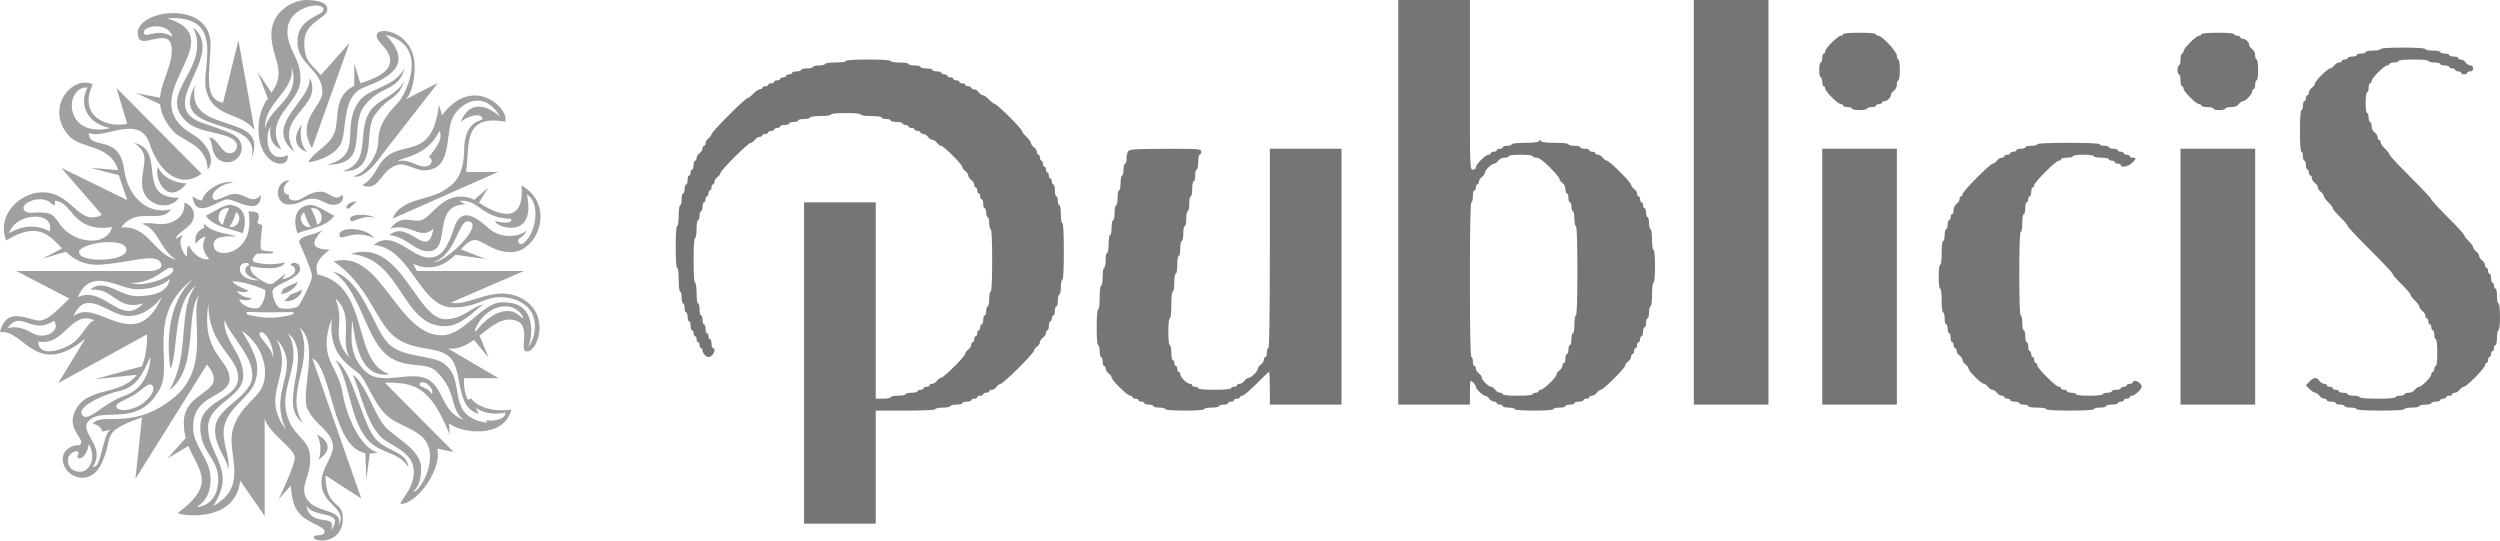
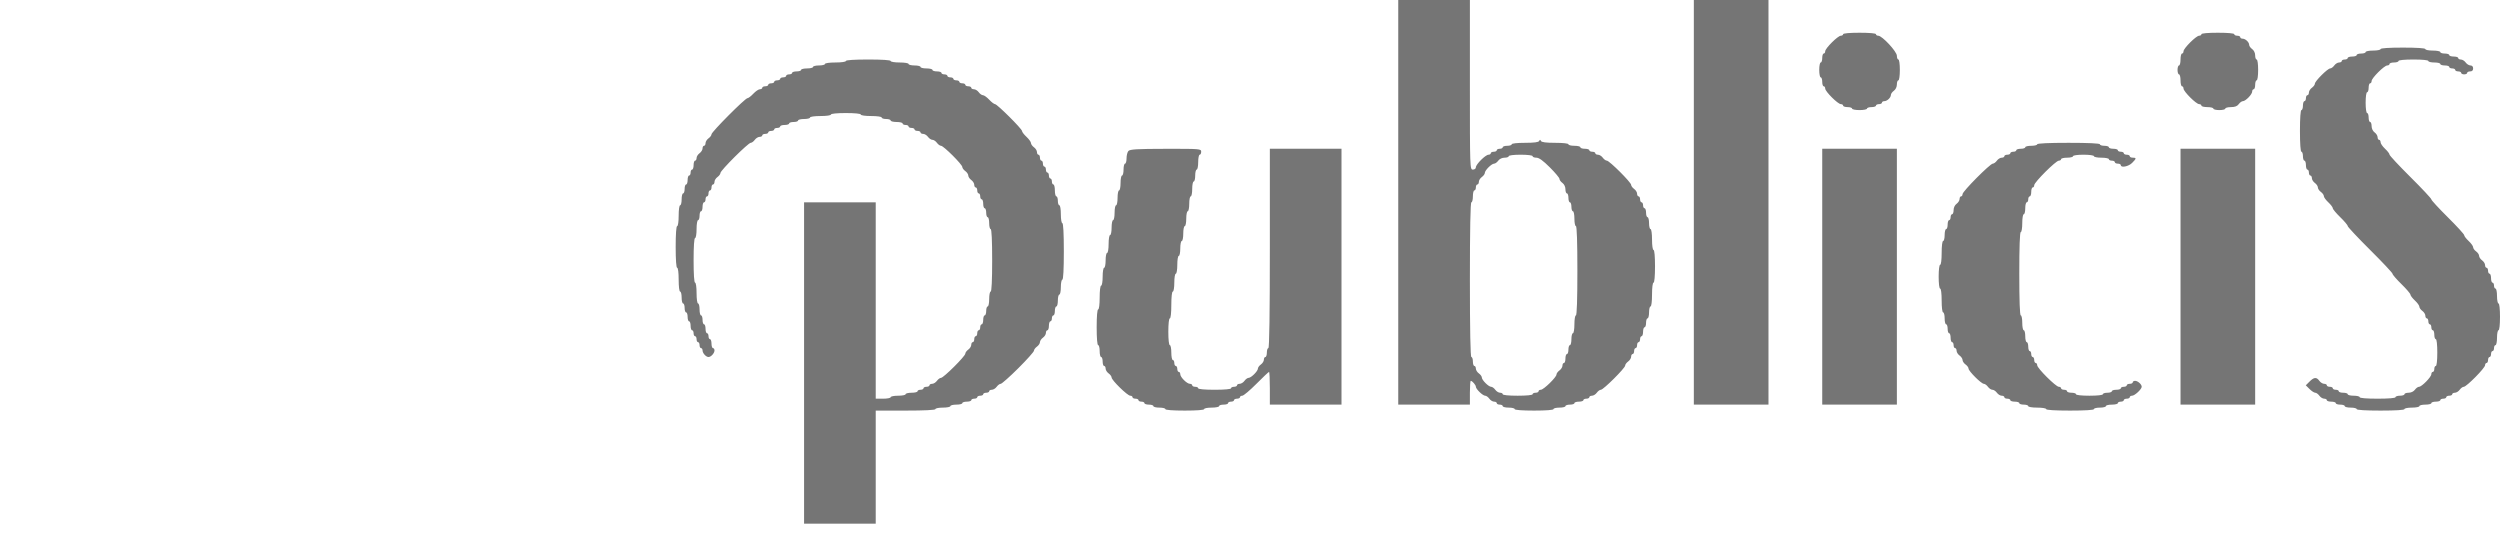
<svg xmlns="http://www.w3.org/2000/svg" width="148" height="32" viewBox="0 0 148 32" fill="none">
  <path fill-rule="evenodd" clip-rule="evenodd" d="M82.776 11.977V23.954H84.897H87.018V23.25C87.018 22.863 87.041 22.546 87.069 22.546C87.157 22.546 87.371 22.793 87.371 22.895C87.371 23.032 87.78 23.426 87.922 23.426C87.987 23.426 88.097 23.505 88.167 23.602C88.237 23.699 88.365 23.778 88.452 23.778C88.538 23.778 88.609 23.818 88.609 23.866C88.609 23.915 88.688 23.954 88.786 23.954C88.883 23.954 88.962 23.994 88.962 24.043C88.962 24.091 89.121 24.131 89.316 24.131C89.51 24.131 89.669 24.17 89.669 24.219C89.669 24.273 90.111 24.307 90.818 24.307C91.525 24.307 91.967 24.273 91.967 24.219C91.967 24.17 92.126 24.131 92.321 24.131C92.515 24.131 92.674 24.091 92.674 24.043C92.674 23.994 92.794 23.954 92.939 23.954C93.085 23.954 93.205 23.915 93.205 23.866C93.205 23.818 93.324 23.778 93.47 23.778C93.615 23.778 93.735 23.739 93.735 23.69C93.735 23.642 93.814 23.602 93.912 23.602C94.009 23.602 94.088 23.563 94.088 23.514C94.088 23.466 94.159 23.426 94.246 23.426C94.332 23.426 94.46 23.347 94.53 23.25C94.6 23.153 94.709 23.074 94.772 23.074C94.921 23.074 96.21 21.79 96.21 21.642C96.21 21.579 96.289 21.47 96.386 21.401C96.484 21.331 96.563 21.203 96.563 21.117C96.563 21.031 96.603 20.96 96.651 20.96C96.7 20.96 96.74 20.881 96.74 20.784C96.74 20.687 96.779 20.608 96.828 20.608C96.877 20.608 96.916 20.529 96.916 20.432C96.916 20.335 96.956 20.256 97.005 20.256C97.053 20.256 97.093 20.176 97.093 20.079C97.093 19.983 97.133 19.903 97.182 19.903C97.23 19.903 97.27 19.785 97.27 19.639C97.27 19.494 97.31 19.375 97.358 19.375C97.407 19.375 97.447 19.256 97.447 19.111C97.447 18.965 97.487 18.847 97.535 18.847C97.584 18.847 97.624 18.688 97.624 18.494C97.624 18.301 97.663 18.142 97.712 18.142C97.763 18.142 97.8 17.849 97.8 17.438C97.8 17.026 97.837 16.733 97.889 16.733C97.942 16.733 97.977 16.351 97.977 15.764C97.977 15.177 97.942 14.796 97.889 14.796C97.838 14.796 97.8 14.531 97.8 14.179C97.8 13.827 97.762 13.562 97.712 13.562C97.663 13.562 97.624 13.404 97.624 13.21C97.624 13.017 97.584 12.858 97.535 12.858C97.487 12.858 97.447 12.739 97.447 12.594C97.447 12.448 97.407 12.329 97.358 12.329C97.31 12.329 97.27 12.25 97.27 12.153C97.27 12.056 97.23 11.977 97.182 11.977C97.133 11.977 97.093 11.898 97.093 11.801C97.093 11.704 97.053 11.625 97.005 11.625C96.956 11.625 96.916 11.555 96.916 11.468C96.916 11.382 96.837 11.255 96.74 11.185C96.643 11.115 96.563 11.006 96.563 10.944C96.563 10.795 95.275 9.511 95.126 9.511C95.063 9.511 94.954 9.432 94.884 9.335C94.814 9.238 94.686 9.159 94.599 9.159C94.513 9.159 94.442 9.119 94.442 9.071C94.442 9.023 94.362 8.983 94.265 8.983C94.168 8.983 94.088 8.943 94.088 8.895C94.088 8.846 93.969 8.807 93.823 8.807C93.677 8.807 93.558 8.767 93.558 8.719C93.558 8.67 93.399 8.631 93.205 8.631C93.01 8.631 92.851 8.591 92.851 8.543C92.851 8.49 92.529 8.455 92.063 8.455C91.519 8.455 91.259 8.42 91.223 8.344C91.182 8.256 91.162 8.256 91.12 8.344C91.085 8.42 90.825 8.455 90.281 8.455C89.814 8.455 89.493 8.49 89.493 8.543C89.493 8.591 89.373 8.631 89.228 8.631C89.082 8.631 88.962 8.67 88.962 8.719C88.962 8.767 88.883 8.807 88.786 8.807C88.688 8.807 88.609 8.846 88.609 8.895C88.609 8.943 88.529 8.983 88.432 8.983C88.335 8.983 88.255 9.023 88.255 9.071C88.255 9.119 88.194 9.159 88.12 9.159C87.944 9.159 87.371 9.729 87.371 9.905C87.371 9.981 87.295 10.04 87.195 10.04C87.02 10.04 87.018 9.981 87.018 5.02V0H84.897H82.776V11.977ZM100.275 11.977V23.954H102.484H104.694V11.977V0H102.484H100.275V11.977ZM109.113 2.026C109.113 2.074 109.052 2.114 108.978 2.114C108.803 2.114 108.052 2.861 108.052 3.036C108.052 3.11 108.013 3.17 107.964 3.17C107.915 3.17 107.876 3.289 107.876 3.435C107.876 3.58 107.836 3.699 107.787 3.699C107.739 3.699 107.699 3.897 107.699 4.139C107.699 4.381 107.739 4.58 107.787 4.58C107.836 4.58 107.876 4.698 107.876 4.844C107.876 4.989 107.915 5.108 107.964 5.108C108.013 5.108 108.052 5.168 108.052 5.242C108.052 5.417 108.803 6.165 108.978 6.165C109.052 6.165 109.113 6.204 109.113 6.253C109.113 6.301 109.232 6.341 109.378 6.341C109.524 6.341 109.643 6.381 109.643 6.429C109.643 6.477 109.842 6.517 110.085 6.517C110.328 6.517 110.527 6.477 110.527 6.429C110.527 6.381 110.646 6.341 110.792 6.341C110.938 6.341 111.057 6.301 111.057 6.253C111.057 6.204 111.137 6.165 111.234 6.165C111.331 6.165 111.411 6.125 111.411 6.077C111.411 6.028 111.473 5.989 111.55 5.989C111.72 5.989 111.941 5.779 111.941 5.618C111.941 5.553 112.021 5.442 112.118 5.372C112.222 5.298 112.295 5.144 112.295 5C112.295 4.866 112.334 4.756 112.383 4.756C112.433 4.756 112.471 4.491 112.471 4.139C112.471 3.787 112.433 3.523 112.383 3.523C112.334 3.523 112.295 3.423 112.295 3.301C112.295 3.052 111.423 2.114 111.192 2.114C111.118 2.114 111.057 2.074 111.057 2.026C111.057 1.972 110.674 1.938 110.085 1.938C109.496 1.938 109.113 1.972 109.113 2.026ZM130.324 2.026C130.324 2.074 130.263 2.114 130.189 2.114C130.014 2.114 129.264 2.861 129.264 3.036C129.264 3.11 129.224 3.17 129.175 3.17C129.127 3.17 129.087 3.329 129.087 3.523C129.087 3.716 129.047 3.875 128.998 3.875C128.95 3.875 128.91 3.994 128.91 4.139C128.91 4.285 128.95 4.403 128.998 4.403C129.047 4.403 129.087 4.562 129.087 4.756C129.087 4.949 129.127 5.108 129.175 5.108C129.224 5.108 129.264 5.168 129.264 5.242C129.264 5.417 130.014 6.165 130.189 6.165C130.263 6.165 130.324 6.204 130.324 6.253C130.324 6.301 130.483 6.341 130.678 6.341C130.872 6.341 131.031 6.381 131.031 6.429C131.031 6.477 131.19 6.517 131.385 6.517C131.579 6.517 131.738 6.477 131.738 6.429C131.738 6.381 131.888 6.341 132.072 6.341C132.305 6.341 132.445 6.287 132.534 6.165C132.604 6.068 132.714 5.989 132.778 5.989C132.939 5.989 133.329 5.587 133.329 5.42C133.329 5.345 133.369 5.284 133.417 5.284C133.466 5.284 133.506 5.165 133.506 5.02C133.506 4.875 133.545 4.756 133.594 4.756C133.645 4.756 133.682 4.491 133.682 4.139C133.682 3.787 133.645 3.523 133.594 3.523C133.545 3.523 133.506 3.413 133.506 3.278C133.506 3.134 133.433 2.981 133.329 2.906C133.232 2.836 133.152 2.726 133.152 2.66C133.152 2.499 132.931 2.29 132.761 2.29C132.684 2.29 132.622 2.25 132.622 2.202C132.622 2.153 132.542 2.114 132.445 2.114C132.348 2.114 132.268 2.074 132.268 2.026C132.268 1.972 131.885 1.938 131.296 1.938C130.707 1.938 130.324 1.972 130.324 2.026ZM140.93 2.906C140.93 2.955 140.731 2.994 140.488 2.994C140.245 2.994 140.046 3.034 140.046 3.082C140.046 3.131 139.927 3.17 139.781 3.17C139.635 3.17 139.516 3.21 139.516 3.259C139.516 3.307 139.396 3.347 139.25 3.347C139.105 3.347 138.985 3.386 138.985 3.435C138.985 3.483 138.906 3.523 138.809 3.523C138.711 3.523 138.632 3.562 138.632 3.611C138.632 3.659 138.561 3.699 138.475 3.699C138.388 3.699 138.26 3.778 138.19 3.875C138.12 3.972 138.011 4.051 137.947 4.051C137.797 4.051 137.041 4.804 137.041 4.954C137.041 5.017 136.961 5.126 136.864 5.196C136.767 5.266 136.687 5.393 136.687 5.48C136.687 5.566 136.648 5.636 136.599 5.636C136.55 5.636 136.511 5.716 136.511 5.812C136.511 5.909 136.471 5.989 136.422 5.989C136.374 5.989 136.334 6.108 136.334 6.253C136.334 6.398 136.294 6.517 136.245 6.517C136.191 6.517 136.157 6.987 136.157 7.75C136.157 8.513 136.191 8.983 136.245 8.983C136.294 8.983 136.334 9.102 136.334 9.247C136.334 9.392 136.374 9.511 136.422 9.511C136.471 9.511 136.511 9.63 136.511 9.776C136.511 9.921 136.55 10.04 136.599 10.04C136.648 10.04 136.687 10.119 136.687 10.216C136.687 10.313 136.727 10.392 136.776 10.392C136.824 10.392 136.864 10.463 136.864 10.549C136.864 10.635 136.944 10.762 137.041 10.832C137.138 10.902 137.218 11.021 137.218 11.097C137.218 11.172 137.297 11.291 137.394 11.361C137.492 11.431 137.571 11.542 137.571 11.609C137.571 11.676 137.691 11.842 137.836 11.977C137.982 12.113 138.101 12.27 138.101 12.327C138.101 12.383 138.3 12.622 138.543 12.858C138.786 13.094 138.985 13.33 138.985 13.383C138.985 13.435 139.582 14.071 140.311 14.796C141.04 15.52 141.637 16.155 141.637 16.207C141.637 16.26 141.875 16.536 142.167 16.821C142.459 17.106 142.697 17.386 142.697 17.441C142.697 17.497 142.817 17.654 142.962 17.79C143.108 17.925 143.227 18.091 143.227 18.158C143.227 18.225 143.307 18.336 143.404 18.406C143.501 18.476 143.581 18.604 143.581 18.69C143.581 18.776 143.621 18.847 143.669 18.847C143.718 18.847 143.758 18.926 143.758 19.023C143.758 19.12 143.798 19.199 143.846 19.199C143.895 19.199 143.935 19.278 143.935 19.375C143.935 19.472 143.974 19.551 144.023 19.551C144.072 19.551 144.111 19.67 144.111 19.815C144.111 19.961 144.151 20.079 144.2 20.079C144.252 20.079 144.288 20.402 144.288 20.872C144.288 21.342 144.252 21.665 144.2 21.665C144.151 21.665 144.111 21.744 144.111 21.841C144.111 21.938 144.072 22.017 144.023 22.017C143.974 22.017 143.935 22.078 143.935 22.152C143.935 22.317 143.367 22.898 143.206 22.898C143.142 22.898 143.032 22.977 142.962 23.074C142.887 23.177 142.734 23.25 142.589 23.25C142.454 23.25 142.344 23.29 142.344 23.338C142.344 23.387 142.224 23.426 142.079 23.426C141.933 23.426 141.813 23.466 141.813 23.514C141.813 23.568 141.401 23.602 140.753 23.602C140.105 23.602 139.692 23.568 139.692 23.514C139.692 23.466 139.533 23.426 139.339 23.426C139.144 23.426 138.985 23.387 138.985 23.338C138.985 23.29 138.866 23.25 138.72 23.25C138.574 23.25 138.455 23.21 138.455 23.162C138.455 23.113 138.375 23.074 138.278 23.074C138.181 23.074 138.101 23.034 138.101 22.986C138.101 22.937 138.022 22.898 137.925 22.898C137.827 22.898 137.748 22.858 137.748 22.81C137.748 22.761 137.677 22.722 137.591 22.722C137.504 22.722 137.376 22.642 137.306 22.546C137.137 22.312 136.991 22.323 136.724 22.59L136.503 22.81L136.724 23.03C136.845 23.151 136.997 23.25 137.062 23.25C137.126 23.25 137.236 23.329 137.306 23.426C137.376 23.523 137.504 23.602 137.591 23.602C137.677 23.602 137.748 23.642 137.748 23.69C137.748 23.739 137.867 23.778 138.013 23.778C138.159 23.778 138.278 23.818 138.278 23.866C138.278 23.915 138.398 23.954 138.543 23.954C138.689 23.954 138.809 23.994 138.809 24.043C138.809 24.091 138.968 24.131 139.162 24.131C139.356 24.131 139.516 24.17 139.516 24.219C139.516 24.274 140.046 24.307 140.93 24.307C141.813 24.307 142.344 24.274 142.344 24.219C142.344 24.17 142.543 24.131 142.786 24.131C143.029 24.131 143.227 24.091 143.227 24.043C143.227 23.994 143.387 23.954 143.581 23.954C143.775 23.954 143.935 23.915 143.935 23.866C143.935 23.818 144.054 23.778 144.2 23.778C144.345 23.778 144.465 23.739 144.465 23.69C144.465 23.642 144.544 23.602 144.642 23.602C144.739 23.602 144.818 23.563 144.818 23.514C144.818 23.466 144.898 23.426 144.995 23.426C145.092 23.426 145.172 23.387 145.172 23.338C145.172 23.29 145.243 23.25 145.329 23.25C145.416 23.25 145.544 23.171 145.614 23.074C145.684 22.977 145.793 22.898 145.856 22.898C146.017 22.898 147.116 21.785 147.116 21.622C147.116 21.549 147.156 21.489 147.205 21.489C147.253 21.489 147.293 21.409 147.293 21.312C147.293 21.216 147.333 21.136 147.381 21.136C147.43 21.136 147.47 21.057 147.47 20.96C147.47 20.863 147.509 20.784 147.558 20.784C147.607 20.784 147.646 20.705 147.646 20.608C147.646 20.511 147.686 20.432 147.735 20.432C147.783 20.432 147.823 20.234 147.823 19.991C147.823 19.749 147.863 19.551 147.912 19.551C147.964 19.551 148 19.228 148 18.759C148 18.289 147.964 17.966 147.912 17.966C147.863 17.966 147.823 17.768 147.823 17.526C147.823 17.283 147.783 17.085 147.735 17.085C147.686 17.085 147.646 17.006 147.646 16.909C147.646 16.812 147.607 16.733 147.558 16.733C147.509 16.733 147.47 16.614 147.47 16.469C147.47 16.323 147.43 16.204 147.381 16.204C147.333 16.204 147.293 16.125 147.293 16.028C147.293 15.931 147.253 15.852 147.205 15.852C147.156 15.852 147.116 15.782 147.116 15.696C147.116 15.609 147.037 15.482 146.939 15.412C146.842 15.342 146.763 15.223 146.763 15.148C146.763 15.072 146.683 14.953 146.586 14.883C146.489 14.814 146.409 14.702 146.409 14.635C146.409 14.569 146.29 14.403 146.144 14.267C145.998 14.131 145.879 13.976 145.879 13.921C145.879 13.866 145.441 13.388 144.907 12.858C144.372 12.328 143.935 11.853 143.935 11.802C143.935 11.751 143.378 11.156 142.697 10.48C142.017 9.804 141.46 9.207 141.46 9.153C141.46 9.098 141.341 8.943 141.195 8.807C141.049 8.671 140.93 8.497 140.93 8.419C140.93 8.342 140.89 8.278 140.841 8.278C140.793 8.278 140.753 8.208 140.753 8.122C140.753 8.036 140.673 7.908 140.576 7.838C140.472 7.763 140.399 7.61 140.399 7.466C140.399 7.332 140.36 7.222 140.311 7.222C140.262 7.222 140.223 7.103 140.223 6.957C140.223 6.812 140.183 6.693 140.134 6.693C140.084 6.693 140.046 6.429 140.046 6.077C140.046 5.724 140.084 5.46 140.134 5.46C140.183 5.46 140.223 5.341 140.223 5.196C140.223 5.051 140.262 4.932 140.311 4.932C140.36 4.932 140.399 4.871 140.399 4.797C140.399 4.623 141.15 3.875 141.325 3.875C141.399 3.875 141.46 3.835 141.46 3.787C141.46 3.738 141.579 3.699 141.725 3.699C141.871 3.699 141.99 3.659 141.99 3.611C141.99 3.558 142.344 3.523 142.874 3.523C143.404 3.523 143.758 3.558 143.758 3.611C143.758 3.659 143.917 3.699 144.111 3.699C144.306 3.699 144.465 3.738 144.465 3.787C144.465 3.835 144.584 3.875 144.73 3.875C144.876 3.875 144.995 3.915 144.995 3.963C144.995 4.012 145.075 4.051 145.172 4.051C145.269 4.051 145.349 4.091 145.349 4.139C145.349 4.188 145.428 4.227 145.525 4.227C145.623 4.227 145.702 4.267 145.702 4.315C145.702 4.364 145.782 4.403 145.879 4.403C145.976 4.403 146.056 4.364 146.056 4.315C146.056 4.267 146.135 4.227 146.232 4.227C146.35 4.227 146.409 4.169 146.409 4.051C146.409 3.941 146.35 3.875 146.252 3.875C146.165 3.875 146.037 3.796 145.967 3.699C145.897 3.602 145.769 3.523 145.683 3.523C145.596 3.523 145.525 3.483 145.525 3.435C145.525 3.386 145.406 3.347 145.26 3.347C145.114 3.347 144.995 3.307 144.995 3.259C144.995 3.21 144.876 3.17 144.73 3.17C144.584 3.17 144.465 3.131 144.465 3.082C144.465 3.034 144.266 2.994 144.023 2.994C143.78 2.994 143.581 2.955 143.581 2.906C143.581 2.851 143.08 2.818 142.255 2.818C141.43 2.818 140.93 2.851 140.93 2.906ZM50.075 3.611C50.075 3.661 49.81 3.699 49.457 3.699C49.103 3.699 48.838 3.737 48.838 3.787C48.838 3.835 48.679 3.875 48.484 3.875C48.29 3.875 48.131 3.915 48.131 3.963C48.131 4.012 47.972 4.051 47.777 4.051C47.583 4.051 47.424 4.091 47.424 4.139C47.424 4.188 47.305 4.227 47.159 4.227C47.013 4.227 46.894 4.267 46.894 4.315C46.894 4.364 46.814 4.403 46.717 4.403C46.62 4.403 46.54 4.443 46.54 4.491C46.54 4.54 46.461 4.58 46.363 4.58C46.266 4.58 46.187 4.619 46.187 4.668C46.187 4.716 46.107 4.756 46.01 4.756C45.913 4.756 45.833 4.795 45.833 4.844C45.833 4.892 45.754 4.932 45.656 4.932C45.559 4.932 45.48 4.971 45.48 5.02C45.48 5.068 45.4 5.108 45.303 5.108C45.206 5.108 45.126 5.148 45.126 5.196C45.126 5.244 45.062 5.284 44.985 5.284C44.907 5.284 44.732 5.403 44.596 5.548C44.46 5.694 44.304 5.812 44.25 5.812C44.112 5.812 42.121 7.811 42.121 7.95C42.121 8.012 42.042 8.12 41.944 8.19C41.847 8.26 41.768 8.388 41.768 8.474C41.768 8.56 41.728 8.631 41.679 8.631C41.631 8.631 41.591 8.701 41.591 8.787C41.591 8.874 41.511 9.001 41.414 9.071C41.317 9.141 41.237 9.268 41.237 9.355C41.237 9.441 41.197 9.511 41.149 9.511C41.1 9.511 41.061 9.63 41.061 9.776C41.061 9.921 41.021 10.04 40.972 10.04C40.924 10.04 40.884 10.119 40.884 10.216C40.884 10.313 40.844 10.392 40.795 10.392C40.747 10.392 40.707 10.511 40.707 10.656C40.707 10.802 40.667 10.921 40.619 10.921C40.57 10.921 40.53 11.039 40.53 11.185C40.53 11.33 40.49 11.449 40.442 11.449C40.393 11.449 40.353 11.607 40.353 11.801C40.353 11.995 40.314 12.153 40.265 12.153C40.215 12.153 40.177 12.418 40.177 12.77C40.177 13.122 40.139 13.386 40.088 13.386C40.034 13.386 40 13.856 40 14.619C40 15.383 40.034 15.852 40.088 15.852C40.14 15.852 40.177 16.146 40.177 16.557C40.177 16.968 40.214 17.261 40.265 17.261C40.314 17.261 40.353 17.42 40.353 17.614C40.353 17.807 40.393 17.966 40.442 17.966C40.49 17.966 40.53 18.085 40.53 18.23C40.53 18.375 40.57 18.494 40.619 18.494C40.667 18.494 40.707 18.613 40.707 18.759C40.707 18.904 40.747 19.023 40.795 19.023C40.844 19.023 40.884 19.142 40.884 19.287C40.884 19.432 40.924 19.551 40.972 19.551C41.021 19.551 41.061 19.63 41.061 19.727C41.061 19.824 41.1 19.903 41.149 19.903C41.197 19.903 41.237 19.983 41.237 20.079C41.237 20.176 41.277 20.256 41.326 20.256C41.374 20.256 41.414 20.335 41.414 20.432C41.414 20.529 41.454 20.608 41.502 20.608C41.551 20.608 41.591 20.67 41.591 20.746C41.591 20.908 41.798 21.136 41.944 21.136C42.09 21.136 42.298 20.908 42.298 20.746C42.298 20.67 42.258 20.608 42.209 20.608C42.161 20.608 42.121 20.489 42.121 20.344C42.121 20.198 42.081 20.079 42.033 20.079C41.984 20.079 41.944 20 41.944 19.903C41.944 19.806 41.905 19.727 41.856 19.727C41.807 19.727 41.768 19.608 41.768 19.463C41.768 19.318 41.728 19.199 41.679 19.199C41.631 19.199 41.591 19.08 41.591 18.935C41.591 18.789 41.551 18.671 41.502 18.671C41.454 18.671 41.414 18.512 41.414 18.318C41.414 18.124 41.374 17.966 41.326 17.966C41.275 17.966 41.237 17.702 41.237 17.349C41.237 16.997 41.199 16.733 41.149 16.733C41.094 16.733 41.061 16.234 41.061 15.412C41.061 14.59 41.094 14.091 41.149 14.091C41.198 14.091 41.237 13.856 41.237 13.562C41.237 13.269 41.277 13.034 41.326 13.034C41.374 13.034 41.414 12.915 41.414 12.77C41.414 12.625 41.454 12.506 41.502 12.506C41.551 12.506 41.591 12.387 41.591 12.242C41.591 12.096 41.631 11.977 41.679 11.977C41.728 11.977 41.768 11.898 41.768 11.801C41.768 11.704 41.807 11.625 41.856 11.625C41.905 11.625 41.944 11.546 41.944 11.449C41.944 11.352 41.984 11.273 42.033 11.273C42.081 11.273 42.121 11.194 42.121 11.097C42.121 11 42.161 10.921 42.209 10.921C42.258 10.921 42.298 10.85 42.298 10.764C42.298 10.678 42.377 10.55 42.475 10.48C42.572 10.41 42.651 10.302 42.651 10.239C42.651 10.091 44.294 8.455 44.443 8.455C44.505 8.455 44.614 8.375 44.684 8.278C44.754 8.182 44.882 8.102 44.969 8.102C45.055 8.102 45.126 8.063 45.126 8.014C45.126 7.966 45.206 7.926 45.303 7.926C45.4 7.926 45.48 7.887 45.48 7.838C45.48 7.79 45.559 7.75 45.656 7.75C45.754 7.75 45.833 7.71 45.833 7.662C45.833 7.613 45.913 7.574 46.01 7.574C46.107 7.574 46.187 7.534 46.187 7.486C46.187 7.437 46.306 7.398 46.452 7.398C46.597 7.398 46.717 7.358 46.717 7.31C46.717 7.261 46.836 7.222 46.982 7.222C47.128 7.222 47.247 7.182 47.247 7.134C47.247 7.085 47.406 7.045 47.601 7.045C47.795 7.045 47.954 7.006 47.954 6.957C47.954 6.907 48.219 6.869 48.573 6.869C48.926 6.869 49.191 6.832 49.191 6.781C49.191 6.728 49.545 6.693 50.075 6.693C50.606 6.693 50.959 6.728 50.959 6.781C50.959 6.832 51.224 6.869 51.578 6.869C51.931 6.869 52.196 6.907 52.196 6.957C52.196 7.006 52.316 7.045 52.462 7.045C52.607 7.045 52.727 7.085 52.727 7.134C52.727 7.182 52.886 7.222 53.08 7.222C53.275 7.222 53.434 7.261 53.434 7.31C53.434 7.358 53.513 7.398 53.611 7.398C53.708 7.398 53.787 7.437 53.787 7.486C53.787 7.534 53.867 7.574 53.964 7.574C54.061 7.574 54.141 7.613 54.141 7.662C54.141 7.71 54.22 7.75 54.318 7.75C54.415 7.75 54.494 7.79 54.494 7.838C54.494 7.887 54.565 7.926 54.651 7.926C54.738 7.926 54.866 8.005 54.936 8.102C55.006 8.199 55.126 8.278 55.201 8.278C55.277 8.278 55.396 8.358 55.466 8.455C55.536 8.551 55.645 8.631 55.709 8.631C55.858 8.631 56.969 9.738 56.969 9.887C56.969 9.949 57.048 10.058 57.146 10.128C57.243 10.198 57.322 10.317 57.322 10.392C57.322 10.467 57.402 10.586 57.499 10.656C57.596 10.726 57.676 10.854 57.676 10.94C57.676 11.026 57.716 11.097 57.764 11.097C57.813 11.097 57.853 11.176 57.853 11.273C57.853 11.37 57.892 11.449 57.941 11.449C57.99 11.449 58.029 11.528 58.029 11.625C58.029 11.722 58.069 11.801 58.118 11.801C58.166 11.801 58.206 11.92 58.206 12.065C58.206 12.211 58.246 12.329 58.295 12.329C58.343 12.329 58.383 12.448 58.383 12.594C58.383 12.739 58.423 12.858 58.471 12.858C58.52 12.858 58.56 13.017 58.56 13.21C58.56 13.404 58.599 13.562 58.648 13.562C58.704 13.562 58.736 14.238 58.736 15.412C58.736 16.586 58.704 17.261 58.648 17.261C58.599 17.261 58.56 17.459 58.56 17.702C58.56 17.944 58.52 18.142 58.471 18.142C58.423 18.142 58.383 18.261 58.383 18.406C58.383 18.552 58.343 18.671 58.295 18.671C58.246 18.671 58.206 18.789 58.206 18.935C58.206 19.08 58.166 19.199 58.118 19.199C58.069 19.199 58.029 19.278 58.029 19.375C58.029 19.472 57.99 19.551 57.941 19.551C57.892 19.551 57.853 19.63 57.853 19.727C57.853 19.824 57.813 19.903 57.764 19.903C57.716 19.903 57.676 19.983 57.676 20.079C57.676 20.176 57.636 20.256 57.588 20.256C57.539 20.256 57.499 20.326 57.499 20.412C57.499 20.499 57.42 20.626 57.322 20.696C57.225 20.766 57.146 20.874 57.146 20.937C57.146 21.086 55.858 22.369 55.708 22.369C55.645 22.369 55.536 22.449 55.466 22.546C55.396 22.642 55.268 22.722 55.182 22.722C55.095 22.722 55.025 22.761 55.025 22.81C55.025 22.858 54.945 22.898 54.848 22.898C54.751 22.898 54.671 22.937 54.671 22.986C54.671 23.034 54.592 23.074 54.494 23.074C54.397 23.074 54.318 23.113 54.318 23.162C54.318 23.21 54.158 23.25 53.964 23.25C53.77 23.25 53.611 23.29 53.611 23.338C53.611 23.387 53.412 23.426 53.169 23.426C52.925 23.426 52.727 23.466 52.727 23.514C52.727 23.563 52.528 23.602 52.285 23.602H51.843V17.79V11.977H49.722H47.601V21.489V31H49.722H51.843V27.653V24.307H53.611C54.73 24.307 55.378 24.274 55.378 24.219C55.378 24.17 55.577 24.131 55.82 24.131C56.063 24.131 56.262 24.091 56.262 24.043C56.262 23.994 56.421 23.954 56.615 23.954C56.81 23.954 56.969 23.915 56.969 23.866C56.969 23.818 57.088 23.778 57.234 23.778C57.38 23.778 57.499 23.739 57.499 23.69C57.499 23.642 57.579 23.602 57.676 23.602C57.773 23.602 57.853 23.563 57.853 23.514C57.853 23.466 57.932 23.426 58.029 23.426C58.127 23.426 58.206 23.387 58.206 23.338C58.206 23.29 58.286 23.25 58.383 23.25C58.48 23.25 58.56 23.21 58.56 23.162C58.56 23.113 58.63 23.074 58.717 23.074C58.803 23.074 58.932 22.995 59.002 22.898C59.072 22.801 59.18 22.722 59.243 22.722C59.306 22.722 59.774 22.306 60.284 21.798C60.794 21.29 61.211 20.823 61.211 20.761C61.211 20.698 61.291 20.59 61.388 20.52C61.485 20.45 61.565 20.331 61.565 20.256C61.565 20.18 61.644 20.061 61.741 19.991C61.839 19.922 61.918 19.794 61.918 19.708C61.918 19.622 61.958 19.551 62.007 19.551C62.055 19.551 62.095 19.432 62.095 19.287C62.095 19.142 62.135 19.023 62.183 19.023C62.232 19.023 62.272 18.944 62.272 18.847C62.272 18.75 62.312 18.671 62.36 18.671C62.409 18.671 62.448 18.552 62.448 18.406C62.448 18.261 62.488 18.142 62.537 18.142C62.585 18.142 62.625 17.983 62.625 17.79C62.625 17.596 62.665 17.438 62.714 17.438C62.762 17.438 62.802 17.239 62.802 16.997C62.802 16.755 62.842 16.557 62.89 16.557C62.946 16.557 62.979 15.94 62.979 14.883C62.979 13.827 62.946 13.21 62.89 13.21C62.841 13.21 62.802 12.975 62.802 12.682C62.802 12.388 62.763 12.153 62.714 12.153C62.665 12.153 62.625 12.034 62.625 11.889C62.625 11.744 62.585 11.625 62.537 11.625C62.488 11.625 62.448 11.466 62.448 11.273C62.448 11.079 62.409 10.921 62.36 10.921C62.312 10.921 62.272 10.841 62.272 10.744C62.272 10.647 62.232 10.568 62.183 10.568C62.135 10.568 62.095 10.489 62.095 10.392C62.095 10.295 62.055 10.216 62.007 10.216C61.958 10.216 61.918 10.137 61.918 10.04C61.918 9.943 61.878 9.864 61.83 9.864C61.781 9.864 61.741 9.784 61.741 9.688C61.741 9.591 61.702 9.511 61.653 9.511C61.604 9.511 61.565 9.432 61.565 9.335C61.565 9.238 61.525 9.159 61.476 9.159C61.428 9.159 61.388 9.089 61.388 9.002C61.388 8.916 61.308 8.789 61.211 8.719C61.114 8.649 61.034 8.537 61.034 8.47C61.034 8.404 60.915 8.238 60.769 8.102C60.623 7.967 60.504 7.811 60.504 7.757C60.504 7.63 59.034 6.165 58.906 6.165C58.852 6.165 58.696 6.046 58.56 5.901C58.423 5.755 58.257 5.636 58.19 5.636C58.123 5.636 58.011 5.557 57.941 5.46C57.871 5.363 57.743 5.284 57.656 5.284C57.57 5.284 57.499 5.244 57.499 5.196C57.499 5.148 57.42 5.108 57.322 5.108C57.225 5.108 57.146 5.068 57.146 5.02C57.146 4.971 57.066 4.932 56.969 4.932C56.872 4.932 56.792 4.892 56.792 4.844C56.792 4.795 56.713 4.756 56.615 4.756C56.518 4.756 56.439 4.716 56.439 4.668C56.439 4.619 56.359 4.58 56.262 4.58C56.165 4.58 56.085 4.54 56.085 4.491C56.085 4.443 56.006 4.403 55.908 4.403C55.811 4.403 55.732 4.364 55.732 4.315C55.732 4.267 55.612 4.227 55.466 4.227C55.321 4.227 55.201 4.188 55.201 4.139C55.201 4.091 55.042 4.051 54.848 4.051C54.653 4.051 54.494 4.012 54.494 3.963C54.494 3.915 54.335 3.875 54.141 3.875C53.946 3.875 53.787 3.835 53.787 3.787C53.787 3.738 53.551 3.699 53.257 3.699C52.962 3.699 52.727 3.66 52.727 3.611C52.727 3.556 52.226 3.523 51.401 3.523C50.576 3.523 50.075 3.556 50.075 3.611ZM120.602 8.543C120.602 8.591 120.443 8.631 120.249 8.631C120.054 8.631 119.895 8.67 119.895 8.719C119.895 8.767 119.776 8.807 119.63 8.807C119.484 8.807 119.365 8.846 119.365 8.895C119.365 8.943 119.285 8.983 119.188 8.983C119.091 8.983 119.011 9.023 119.011 9.071C119.011 9.119 118.932 9.159 118.835 9.159C118.737 9.159 118.658 9.199 118.658 9.247C118.658 9.296 118.587 9.335 118.501 9.335C118.414 9.335 118.286 9.414 118.216 9.511C118.146 9.608 118.037 9.688 117.974 9.688C117.814 9.688 116.183 11.33 116.183 11.492C116.183 11.565 116.144 11.625 116.095 11.625C116.046 11.625 116.007 11.695 116.007 11.782C116.007 11.868 115.927 11.995 115.83 12.065C115.726 12.14 115.653 12.293 115.653 12.437C115.653 12.572 115.613 12.682 115.565 12.682C115.516 12.682 115.476 12.761 115.476 12.858C115.476 12.955 115.436 13.034 115.388 13.034C115.339 13.034 115.3 13.153 115.3 13.298C115.3 13.444 115.26 13.562 115.211 13.562C115.163 13.562 115.123 13.721 115.123 13.915C115.123 14.108 115.083 14.267 115.034 14.267C114.983 14.267 114.946 14.561 114.946 14.972C114.946 15.383 114.909 15.676 114.858 15.676C114.806 15.676 114.769 15.97 114.769 16.381C114.769 16.792 114.806 17.085 114.858 17.085C114.909 17.085 114.946 17.379 114.946 17.79C114.946 18.201 114.983 18.494 115.034 18.494C115.083 18.494 115.123 18.653 115.123 18.847C115.123 19.04 115.163 19.199 115.211 19.199C115.26 19.199 115.3 19.318 115.3 19.463C115.3 19.608 115.339 19.727 115.388 19.727C115.436 19.727 115.476 19.846 115.476 19.991C115.476 20.137 115.516 20.256 115.565 20.256C115.613 20.256 115.653 20.335 115.653 20.432C115.653 20.529 115.693 20.608 115.741 20.608C115.79 20.608 115.83 20.678 115.83 20.765C115.83 20.851 115.909 20.979 116.007 21.048C116.104 21.118 116.183 21.237 116.183 21.312C116.183 21.388 116.263 21.507 116.36 21.577C116.457 21.646 116.537 21.755 116.537 21.819C116.537 21.968 117.293 22.722 117.443 22.722C117.506 22.722 117.616 22.801 117.686 22.898C117.756 22.995 117.875 23.074 117.951 23.074C118.027 23.074 118.146 23.153 118.216 23.25C118.286 23.347 118.414 23.426 118.501 23.426C118.587 23.426 118.658 23.466 118.658 23.514C118.658 23.563 118.737 23.602 118.835 23.602C118.932 23.602 119.011 23.642 119.011 23.69C119.011 23.739 119.131 23.778 119.277 23.778C119.422 23.778 119.542 23.818 119.542 23.866C119.542 23.915 119.661 23.954 119.807 23.954C119.953 23.954 120.072 23.994 120.072 24.043C120.072 24.092 120.308 24.131 120.602 24.131C120.897 24.131 121.133 24.17 121.133 24.219C121.133 24.274 121.663 24.307 122.547 24.307C123.43 24.307 123.961 24.274 123.961 24.219C123.961 24.17 124.12 24.131 124.314 24.131C124.509 24.131 124.668 24.091 124.668 24.043C124.668 23.994 124.827 23.954 125.021 23.954C125.216 23.954 125.375 23.915 125.375 23.866C125.375 23.818 125.454 23.778 125.552 23.778C125.649 23.778 125.728 23.739 125.728 23.69C125.728 23.642 125.808 23.602 125.905 23.602C126.002 23.602 126.082 23.563 126.082 23.514C126.082 23.466 126.143 23.426 126.218 23.426C126.376 23.426 126.789 23.042 126.789 22.895C126.789 22.752 126.558 22.546 126.397 22.546C126.321 22.546 126.259 22.585 126.259 22.634C126.259 22.682 126.179 22.722 126.082 22.722C125.985 22.722 125.905 22.761 125.905 22.81C125.905 22.858 125.826 22.898 125.728 22.898C125.631 22.898 125.552 22.937 125.552 22.986C125.552 23.034 125.432 23.074 125.286 23.074C125.141 23.074 125.021 23.113 125.021 23.162C125.021 23.21 124.902 23.25 124.756 23.25C124.61 23.25 124.491 23.29 124.491 23.338C124.491 23.39 124.167 23.426 123.696 23.426C123.224 23.426 122.9 23.39 122.9 23.338C122.9 23.29 122.781 23.25 122.635 23.25C122.489 23.25 122.37 23.21 122.37 23.162C122.37 23.113 122.29 23.074 122.193 23.074C122.096 23.074 122.016 23.034 122.016 22.986C122.016 22.937 121.956 22.898 121.882 22.898C121.707 22.898 120.602 21.797 120.602 21.622C120.602 21.549 120.563 21.489 120.514 21.489C120.465 21.489 120.426 21.409 120.426 21.312C120.426 21.216 120.386 21.136 120.337 21.136C120.289 21.136 120.249 21.057 120.249 20.96C120.249 20.863 120.209 20.784 120.16 20.784C120.112 20.784 120.072 20.665 120.072 20.52C120.072 20.375 120.032 20.256 119.984 20.256C119.935 20.256 119.895 20.097 119.895 19.903C119.895 19.71 119.855 19.551 119.807 19.551C119.758 19.551 119.718 19.353 119.718 19.111C119.718 18.869 119.679 18.671 119.63 18.671C119.573 18.671 119.542 17.79 119.542 16.204C119.542 14.619 119.573 13.739 119.63 13.739C119.679 13.739 119.718 13.504 119.718 13.21C119.718 12.917 119.758 12.682 119.807 12.682C119.855 12.682 119.895 12.523 119.895 12.329C119.895 12.136 119.935 11.977 119.984 11.977C120.032 11.977 120.072 11.898 120.072 11.801C120.072 11.704 120.112 11.625 120.16 11.625C120.209 11.625 120.249 11.506 120.249 11.361C120.249 11.216 120.289 11.097 120.337 11.097C120.386 11.097 120.426 11.037 120.426 10.963C120.426 10.789 121.708 9.511 121.882 9.511C121.956 9.511 122.016 9.472 122.016 9.423C122.016 9.375 122.175 9.335 122.37 9.335C122.564 9.335 122.723 9.296 122.723 9.247C122.723 9.197 122.989 9.159 123.342 9.159C123.696 9.159 123.961 9.197 123.961 9.247C123.961 9.296 124.16 9.335 124.403 9.335C124.646 9.335 124.845 9.375 124.845 9.423C124.845 9.472 124.924 9.511 125.021 9.511C125.118 9.511 125.198 9.551 125.198 9.599C125.198 9.648 125.278 9.688 125.375 9.688C125.472 9.688 125.552 9.727 125.552 9.776C125.552 9.947 126.005 9.86 126.218 9.647C126.481 9.385 126.488 9.335 126.259 9.335C126.161 9.335 126.082 9.296 126.082 9.247C126.082 9.199 126.002 9.159 125.905 9.159C125.808 9.159 125.728 9.119 125.728 9.071C125.728 9.023 125.649 8.983 125.552 8.983C125.454 8.983 125.375 8.943 125.375 8.895C125.375 8.846 125.255 8.807 125.11 8.807C124.964 8.807 124.845 8.767 124.845 8.719C124.845 8.67 124.725 8.631 124.579 8.631C124.434 8.631 124.314 8.591 124.314 8.543C124.314 8.487 123.637 8.455 122.458 8.455C121.28 8.455 120.602 8.487 120.602 8.543ZM66.801 8.939C66.74 9.007 66.691 9.204 66.691 9.376C66.691 9.547 66.651 9.688 66.602 9.688C66.554 9.688 66.514 9.846 66.514 10.04C66.514 10.233 66.474 10.392 66.425 10.392C66.377 10.392 66.337 10.59 66.337 10.832C66.337 11.075 66.297 11.273 66.249 11.273C66.2 11.273 66.16 11.471 66.16 11.713C66.16 11.955 66.121 12.153 66.072 12.153C66.023 12.153 65.984 12.352 65.984 12.594C65.984 12.836 65.944 13.034 65.895 13.034C65.847 13.034 65.807 13.232 65.807 13.474C65.807 13.717 65.767 13.915 65.719 13.915C65.669 13.915 65.63 14.15 65.63 14.443C65.63 14.737 65.591 14.972 65.542 14.972C65.493 14.972 65.453 15.17 65.453 15.412C65.453 15.654 65.414 15.852 65.365 15.852C65.316 15.852 65.277 16.087 65.277 16.381C65.277 16.674 65.237 16.909 65.188 16.909C65.137 16.909 65.1 17.203 65.1 17.614C65.1 18.025 65.063 18.318 65.011 18.318C64.957 18.318 64.923 18.729 64.923 19.375C64.923 20.021 64.957 20.432 65.011 20.432C65.06 20.432 65.1 20.59 65.1 20.784C65.1 20.978 65.14 21.136 65.188 21.136C65.237 21.136 65.277 21.255 65.277 21.401C65.277 21.546 65.316 21.665 65.365 21.665C65.414 21.665 65.453 21.735 65.453 21.821C65.453 21.908 65.533 22.035 65.63 22.105C65.727 22.175 65.807 22.284 65.807 22.347C65.807 22.507 66.746 23.426 66.91 23.426C66.984 23.426 67.044 23.466 67.044 23.514C67.044 23.563 67.124 23.602 67.221 23.602C67.318 23.602 67.398 23.642 67.398 23.69C67.398 23.739 67.477 23.778 67.575 23.778C67.672 23.778 67.751 23.818 67.751 23.866C67.751 23.915 67.871 23.954 68.016 23.954C68.162 23.954 68.281 23.994 68.281 24.043C68.281 24.091 68.441 24.131 68.635 24.131C68.829 24.131 68.989 24.17 68.989 24.219C68.989 24.273 69.43 24.307 70.138 24.307C70.844 24.307 71.286 24.273 71.286 24.219C71.286 24.17 71.485 24.131 71.728 24.131C71.971 24.131 72.17 24.091 72.17 24.043C72.17 23.994 72.29 23.954 72.435 23.954C72.581 23.954 72.701 23.915 72.701 23.866C72.701 23.818 72.78 23.778 72.877 23.778C72.975 23.778 73.054 23.739 73.054 23.69C73.054 23.642 73.134 23.602 73.231 23.602C73.328 23.602 73.407 23.563 73.407 23.514C73.407 23.466 73.469 23.426 73.544 23.426C73.619 23.426 73.995 23.109 74.38 22.722C74.764 22.334 75.101 22.017 75.127 22.017C75.154 22.017 75.175 22.453 75.175 22.986V23.954H77.296H79.417V16.381V8.807H77.296H75.175V14.707C75.175 18.582 75.145 20.608 75.087 20.608C75.038 20.608 74.998 20.727 74.998 20.872C74.998 21.017 74.959 21.136 74.91 21.136C74.861 21.136 74.822 21.207 74.822 21.293C74.822 21.379 74.742 21.507 74.645 21.577C74.548 21.646 74.468 21.756 74.468 21.82C74.468 21.971 74.069 22.369 73.917 22.369C73.853 22.369 73.743 22.449 73.673 22.546C73.603 22.642 73.475 22.722 73.388 22.722C73.302 22.722 73.231 22.761 73.231 22.81C73.231 22.858 73.151 22.898 73.054 22.898C72.957 22.898 72.877 22.937 72.877 22.986C72.877 23.039 72.494 23.074 71.905 23.074C71.316 23.074 70.933 23.039 70.933 22.986C70.933 22.937 70.853 22.898 70.756 22.898C70.659 22.898 70.579 22.858 70.579 22.81C70.579 22.761 70.518 22.722 70.443 22.722C70.266 22.722 69.872 22.329 69.872 22.153C69.872 22.078 69.833 22.017 69.784 22.017C69.735 22.017 69.696 21.938 69.696 21.841C69.696 21.744 69.656 21.665 69.607 21.665C69.559 21.665 69.519 21.585 69.519 21.489C69.519 21.392 69.479 21.312 69.43 21.312C69.382 21.312 69.342 21.114 69.342 20.872C69.342 20.63 69.302 20.432 69.254 20.432C69.201 20.432 69.165 20.109 69.165 19.639C69.165 19.169 69.201 18.847 69.254 18.847C69.306 18.847 69.342 18.524 69.342 18.054C69.342 17.584 69.378 17.261 69.43 17.261C69.48 17.261 69.519 17.026 69.519 16.733C69.519 16.439 69.558 16.204 69.607 16.204C69.656 16.204 69.696 15.97 69.696 15.676C69.696 15.383 69.735 15.148 69.784 15.148C69.833 15.148 69.872 14.95 69.872 14.707C69.872 14.465 69.912 14.267 69.961 14.267C70.009 14.267 70.049 14.069 70.049 13.827C70.049 13.585 70.089 13.386 70.138 13.386C70.186 13.386 70.226 13.188 70.226 12.946C70.226 12.704 70.266 12.506 70.314 12.506C70.363 12.506 70.403 12.307 70.403 12.065C70.403 11.823 70.442 11.625 70.491 11.625C70.54 11.625 70.579 11.427 70.579 11.185C70.579 10.943 70.619 10.744 70.668 10.744C70.716 10.744 70.756 10.586 70.756 10.392C70.756 10.198 70.796 10.04 70.844 10.04C70.893 10.04 70.933 9.842 70.933 9.599C70.933 9.357 70.973 9.159 71.021 9.159C71.07 9.159 71.11 9.08 71.11 8.983C71.11 8.812 71.052 8.807 69.011 8.81C67.311 8.813 66.891 8.837 66.801 8.939ZM107.876 16.381V23.954H110.085H112.295V16.381V8.807H110.085H107.876V16.381ZM129.087 16.381V23.954H131.296H133.506V16.381V8.807H131.296H129.087V16.381ZM90.73 9.247C90.73 9.296 90.83 9.335 90.953 9.335C91.109 9.335 91.346 9.506 91.748 9.906C92.063 10.22 92.321 10.528 92.321 10.591C92.321 10.654 92.4 10.762 92.498 10.832C92.601 10.907 92.674 11.06 92.674 11.204C92.674 11.339 92.714 11.449 92.763 11.449C92.811 11.449 92.851 11.568 92.851 11.713C92.851 11.858 92.891 11.977 92.939 11.977C92.988 11.977 93.028 12.096 93.028 12.242C93.028 12.387 93.068 12.506 93.116 12.506C93.165 12.506 93.205 12.704 93.205 12.946C93.205 13.188 93.244 13.386 93.293 13.386C93.35 13.386 93.381 14.326 93.381 16.028C93.381 17.731 93.35 18.671 93.293 18.671C93.244 18.671 93.205 18.905 93.205 19.199C93.205 19.492 93.165 19.727 93.116 19.727C93.068 19.727 93.028 19.886 93.028 20.079C93.028 20.273 92.988 20.432 92.939 20.432C92.891 20.432 92.851 20.551 92.851 20.696C92.851 20.841 92.811 20.96 92.763 20.96C92.714 20.96 92.674 21.079 92.674 21.224C92.674 21.37 92.635 21.489 92.586 21.489C92.537 21.489 92.498 21.559 92.498 21.645C92.498 21.732 92.418 21.859 92.321 21.929C92.224 21.999 92.144 22.108 92.144 22.171C92.144 22.331 91.383 23.074 91.218 23.074C91.144 23.074 91.084 23.113 91.084 23.162C91.084 23.21 91.004 23.25 90.907 23.25C90.809 23.25 90.73 23.29 90.73 23.338C90.73 23.391 90.376 23.426 89.846 23.426C89.316 23.426 88.962 23.391 88.962 23.338C88.962 23.29 88.892 23.25 88.805 23.25C88.719 23.25 88.591 23.171 88.52 23.074C88.45 22.977 88.34 22.898 88.276 22.898C88.124 22.898 87.725 22.5 87.725 22.349C87.725 22.285 87.645 22.175 87.548 22.105C87.451 22.035 87.371 21.908 87.371 21.821C87.371 21.735 87.332 21.665 87.283 21.665C87.234 21.665 87.195 21.546 87.195 21.401C87.195 21.255 87.155 21.136 87.106 21.136C87.049 21.136 87.018 19.551 87.018 16.557C87.018 13.562 87.049 11.977 87.106 11.977C87.155 11.977 87.195 11.819 87.195 11.625C87.195 11.431 87.234 11.273 87.283 11.273C87.332 11.273 87.371 11.194 87.371 11.097C87.371 11 87.411 10.921 87.46 10.921C87.508 10.921 87.548 10.85 87.548 10.764C87.548 10.678 87.628 10.55 87.725 10.48C87.822 10.41 87.902 10.301 87.902 10.236C87.902 10.085 88.301 9.688 88.453 9.688C88.517 9.688 88.627 9.608 88.697 9.511C88.772 9.408 88.926 9.335 89.07 9.335C89.205 9.335 89.316 9.296 89.316 9.247C89.316 9.196 89.61 9.159 90.023 9.159C90.435 9.159 90.73 9.196 90.73 9.247Z" fill="#757575" />
-   <path fill-rule="evenodd" clip-rule="evenodd" d="M23.257 12.936C23.656 11.784 25.454 11.812 26.227 11.303C26.763 10.953 27.453 10.588 27.475 8.896C27.495 7.442 28.155 7.204 28.564 7.074C28.564 6.66 27.792 6.789 27.27 7.224C28.021 5.363 29.616 6.92 29.616 6.92C28.671 5.295 27.338 6.046 26.855 6.855C26.371 7.664 26.728 9.496 25.733 9.949C24.738 10.401 24.211 9.566 23.515 9.766C22.497 10.061 22.469 11.401 21.449 10.963C22.23 10.469 22.195 10.002 22.719 9.431C23.807 8.245 25.592 9.547 25.985 6.192L26.167 6.828C28.05 4.307 30.22 6.519 29.902 7.205C27.293 6.726 27.837 8.788 27.588 10.177H29.494L23.257 12.936V12.936ZM23.104 13.539C23.896 12.497 24.49 13.376 25.139 12.936C25.787 12.497 26.539 11.144 28.079 11.825L28.903 11.108L28.354 12C29.956 13.047 31.034 12.952 30.877 10.978C32.949 12.178 31.806 14.943 30.241 14.926C29.311 14.919 28.846 14.45 28.313 14.247C27.933 14.102 27.633 14.391 27.28 14.761L28.766 15.338L26.967 15.081C26.421 15.615 25.604 16.132 24.456 15.62L24.682 16.043L31.014 16.045L26.68 17.919C27.836 18.16 29.352 16.748 30.989 17.725C32.566 18.669 31.852 20.813 31.194 20.807C30.605 20.797 31.715 18.884 30.104 18.921C29.513 18.936 28.97 19.417 28.392 19.868L28.926 21.175L28.053 20.121C27.587 20.452 27.09 20.705 26.52 20.632L29.515 22.389H27.473C27.451 22.889 27.495 23.237 27.7 23.671L27.904 23.585C28.063 23.909 28.985 24.461 30.278 24.24C29.795 26.094 27.103 25.574 26.587 25.052L26.619 25.717C25.439 22.822 24.531 22.651 22.776 22.651L26.861 26.758L25.885 26.556C26.18 27.706 24.792 29.719 23.796 29.831C23.412 29.876 24.5 29.074 24.5 27.924C24.5 26.773 23.21 26.422 22.663 25.97C21.665 25.145 21.257 22.847 20.871 22.193C21.574 22.562 22.164 24.538 22.776 25.234C23.39 25.926 24.932 26.62 24.932 27.706C24.932 28.79 24.522 28.988 24.479 29.116C24.886 29.116 26.157 26.895 24.955 25.832C24.357 25.304 23.573 25.155 22.958 24.648C22.152 23.978 21.721 22.552 21.265 22.13C20.829 21.727 19.372 21.061 19.649 18.849C18.765 21.226 19.995 21.581 20.267 23.203C20.54 24.822 21.416 26.558 22.355 26.789C22.203 26.83 22.046 26.851 21.889 26.85L21.69 28.38L21.626 26.827C19.632 26.447 19.672 21.804 18.484 21.205L21.387 29.509L19.27 28.147C19.301 30.261 20.379 29.497 20.29 30.835C20.196 32.237 18.544 32.112 18.574 31.793C18.593 31.591 19.213 31.807 19.213 31.471C19.213 31.153 18.21 30.953 17.787 30.462C17.529 30.163 17.303 29.912 17.212 28.754L16.486 29.565C16.486 29.565 17.453 27.597 17.453 27.078C17.453 26.557 15.852 25.601 15.669 24.763V30.549L14.218 28.447C13.97 30.965 10.697 30.554 10.531 30.362C12.868 28.639 11.74 27.867 11.155 26.398L9.923 27.135L10.997 25.926C10.919 25.633 10.879 25.332 10.88 25.03C10.88 23 13.68 23.35 12.252 21.58L8.017 28.349L8.409 24.704C5.899 25.6 6.767 25.731 6.05 27.364C5.465 28.7 4.267 28.337 3.906 27.77C3.377 26.942 4.024 26.326 4.719 26.353C5.137 26.013 3.931 25.477 4.416 24.393C5.118 22.816 7.098 23.498 8.105 22.186L5.626 22.449L8.396 21.686C8.592 21.229 8.708 20.621 8.711 19.789L3.449 22.681L5.051 20.048C2.111 22.469 1.401 19.434 0 19.672C0.363 18.055 1.724 18.979 2.329 18.979C2.934 18.979 3.811 17.91 4.114 17.676L0.969 16.045H8.817C9.406 16.045 9.738 15.802 9.451 15.463C9.079 15.021 7.631 15.545 5.989 15.665C4.99 15.739 4.388 15.354 3.894 14.903L2.511 15.317L3.682 14.701C2.877 13.908 2.262 13.089 0.364 14.235C-0.226 12.715 1.195 11.414 2.466 11.384C4.28 11.341 4.63 13.452 6.036 12.715L3.629 9.937L7.533 11.846L7.033 10.372L5.354 9.937L6.988 10.068C6.534 8.547 4.821 8.821 4.12 8.081C2.598 6.468 4.245 4.412 5.491 4.991C4.629 6.813 6.217 7.594 7.533 7.335L6.897 5.208L11.933 10.285C10.779 11.152 9.494 10.386 8.857 8.506C8.249 6.704 6.192 8.284 5.263 7.868C5.234 8.939 7.079 7.868 7.35 10.039C7.528 11.457 8.579 12.75 10.121 12.398C9.525 13.292 8.085 12.183 7.172 13.473C8.756 13.299 9.133 15.07 10.435 15.373C9.461 14.82 9.361 13.467 8.383 13.248C8.983 13.12 9.461 13.387 10.051 13.194C10.659 12.99 10.959 12.584 10.916 11.987C11.545 12.236 11.607 12.832 11.313 13.221C11.019 13.607 10.43 13.828 10.415 14.159C10.415 14.159 10.432 14.094 10.838 13.901C10.533 14.304 10.734 14.86 11.066 15.219C11.05 14.983 11.053 14.604 11.191 14.53C11.446 15.121 12.018 15.428 12.389 15.338C11.719 14.629 12.182 14.026 12.182 14.026C11.889 14.014 11.588 14.436 11.588 14.436C11.588 14.436 11.386 13.769 12.095 13.484C12.04 13.383 12.086 13.264 12.086 13.264C12.664 13.85 13.689 13.821 13.976 14.014C13.976 14.014 12.477 13.8 12.657 14.618C12.827 15.388 15.157 15.028 14.709 12.521C14.709 12.521 15.111 12.481 15.261 12.627C15.413 12.771 15.229 13.202 15.229 13.202L15.529 13.339C15.529 13.339 15.372 14.517 15.445 14.741C15.489 14.872 16.023 14.884 16.106 14.886C16.222 14.891 16.15 15.009 16.1 15.009H15.257C15.136 15.017 14.765 15.452 15.115 15.535C15.115 15.535 15.549 15.643 15.99 15.643C16.433 15.643 16.866 15.535 16.866 15.535C16.866 15.535 16.793 15.879 15.981 15.879C15.171 15.879 14.849 15.744 14.849 15.744C14.665 16.247 15.734 16.752 15.843 16.786C15.952 16.821 16.124 16.811 16.16 16.786C16.421 16.584 16.681 16.381 16.938 16.174L16.709 16.535C17.709 16.303 17.562 15.805 17.218 15.692C17.202 15.468 17.791 15.508 17.77 15.937C17.744 16.487 16.335 16.792 16.16 17.162C16.049 17.397 16.333 18.164 16.576 18.237C16.807 18.304 17.355 18.297 17.635 18.148C17.718 18.103 18.47 16.7 18.47 16.356C18.47 16.005 17.698 14.315 17.698 14.315C17.844 13.879 18.506 13.991 19.108 13.605C18.127 14.622 18.79 14.752 19.509 14.781C18.966 15.241 18.587 15.537 18.8 16.247C21.976 16.941 20.748 21.375 23.048 22.156C21.223 22.43 21.015 20.002 20.849 18.949C20.78 20.07 20.698 21.021 21.567 21.925C22.316 22.706 23.457 22.264 24.515 22.273C26.398 22.285 25.861 24.306 27.434 24.845C26.555 24.113 27.116 23.231 25.819 21.973C25.159 21.331 23.718 21.981 22.632 20.755C21.545 19.531 21.207 17.033 19.684 16.065C21.429 16.503 22.079 19.359 22.963 20.308C23.847 21.258 25.778 20.962 26.416 21.634C27.578 22.641 26.39 24.652 28.796 25.021V24.878C29.249 24.962 29.975 24.789 29.914 24.413C29.551 24.529 28.704 24.557 28.16 24.125L28.341 24.502C26.886 24.113 27.457 21.867 26.592 21.115C25.851 20.467 24.509 20.82 23.386 19.959C22.275 19.111 21.817 16.864 19.758 15.478C22.558 14.691 23.479 19.849 26.156 19.85C27.494 19.85 28.534 17.894 29.736 17.894C30.477 17.894 31.215 18.081 31.41 19.122C31.561 19.915 31.26 20.545 31.26 20.545C31.26 20.545 31.668 20.104 31.668 19.331C31.668 18.072 30.579 17.592 29.604 17.592C28.629 17.592 28.266 18.201 26.769 18.201C24.841 18.158 24.326 14.701 22.133 14.499C23.276 13.547 24.372 15.267 25.407 15.249C26.156 15.238 26.496 14.665 26.905 13.428C27.312 12.191 28.266 12.906 28.901 13.493C29.536 14.079 30.624 14.12 31.17 13.646C31.025 14.093 30.52 14.087 30.716 14.381C30.805 14.515 30.935 14.453 31.074 14.326C31.794 13.667 31.963 11.931 31.192 11.518C31.782 14.275 29.264 13.449 29.331 13.082C29.786 13.234 30.421 13.212 30.239 12.95C28.494 12.928 28.357 11.778 27.2 11.889L27.54 12.105C25.498 12.105 26.792 14.876 25.339 14.876C24.552 14.876 24.037 13.996 23.047 13.924C24.188 12.936 25.332 15.516 25.653 13.539C24.882 14.272 24.283 13.155 23.104 13.539V13.539ZM17.035 9.185C15.726 9.782 15.663 7.902 16.021 7.503C16.021 7.503 15.782 8.49 16.659 8.849C15.493 6.927 17.788 6.201 17.788 4.664C17.788 3.388 16.999 2.972 17.018 1.801C17.04 0.391 19.127 0.022 19.149 0.564C19.166 0.954 17.63 0.997 17.607 2.453C17.587 3.818 19.117 4.145 19.081 5.468C19.059 6.335 17.494 7.139 18.469 8.766L20.692 2.539L18.991 4.447C18.447 3.776 18.015 3.711 18.015 2.495C18.015 1.28 19.376 1.108 19.376 0.543C19.376 0.088 18.697 0.023 18.197 0.001C17.426 -0.033 16.065 0.629 16.065 2.04C16.065 3.45 17.024 4.165 16.072 5.489L15.248 4.254L15.86 5.837C15.86 5.837 15.302 6.483 15.302 7.634C15.302 9.887 17.164 10.098 17.035 9.185V9.185ZM17.26 3.945C17.868 5.856 15.864 6.365 15.699 7.627C15.575 6.103 17.495 5.377 17.26 3.945ZM18.195 9.004C17.597 8.418 17.863 7.366 17.863 7.366C17.863 7.366 16.916 8.545 18.195 9.004ZM20.716 13.011C20.849 13.304 21.398 12.651 22.224 12.904C21.826 12.632 20.643 12.633 20.716 13.011ZM19.802 7.846C19.497 8.664 18.655 8.893 18.243 9.601C18.47 9.611 19.692 9.332 20.147 8.573C20.584 7.836 20.152 5.696 21.555 5.17C23.021 4.621 24.554 3.812 22.823 2.06C25.479 2.728 23.988 5.541 23.669 5.951C23.371 6.339 22.394 7.108 22.394 8.345C22.394 9.259 21.564 10.302 20.92 10.429C21.601 10.704 22.619 9.154 22.619 9.154L25.93 4.903L24.025 5.878C24.025 5.878 24.547 5.431 24.547 3.946C24.547 1.85 22.278 1.475 22.301 2.125C22.317 2.559 23.073 2.866 23.095 3.578C23.116 4.292 22.112 4.697 21.326 4.925L20.974 3.754V5.07C19.686 5.729 20.122 6.986 19.802 7.846V7.846ZM22.243 6.745C22.941 5.722 23.587 5.899 23.919 4.815C23.449 5.68 22.399 5.858 21.916 6.57C21.073 7.814 22.045 9.615 20.276 10.137C22.506 10.194 21.437 7.633 22.243 6.745ZM23.565 9.546C24.293 9.361 24.74 9.991 25.305 9.826C25.619 9.735 25.628 9.379 25.38 9.285C25.38 9.285 26.338 8.299 26.016 7.752C25.229 9.343 23.716 9.285 23.565 9.546V9.546ZM20.512 12.299C20.633 12.502 20.813 12.121 21.143 11.943C20.712 11.888 20.45 12.197 20.512 12.299ZM26.386 19.311C27.339 19.29 28.092 18.359 28.631 18.014C27.858 18.194 27.453 18.878 26.386 18.898C24.64 18.935 23.732 14.037 20.76 15.037C23.822 15.272 23.755 19.37 26.386 19.311ZM20.094 13.946C20.16 14.331 20.839 13.53 22.142 14.088C21.695 13.443 19.999 13.382 20.094 13.946ZM17.439 8.998C16.129 6.859 19.208 6.365 18.332 4.599C18.448 5.98 15.493 7.409 17.439 8.998ZM10.601 11.704C7.969 11.749 9.904 8.886 7.944 8.462C8.953 9.14 8.401 9.747 8.407 10.845C8.418 12.164 10.009 12.565 10.601 11.704ZM11.04 10.859C10.507 10.845 9.652 10.593 9.352 9.88C9.075 10.527 9.927 12.276 11.04 10.859ZM22.008 25.664C21.297 24.441 20.734 21.722 19.872 21.332C20.682 22.541 20.678 24.568 21.631 25.871C22.381 26.896 23.557 26.666 24.185 27.661C24.052 26.593 22.665 26.797 22.008 25.664V25.664ZM17.614 16.684C17.451 16.798 17.066 16.907 16.762 17.11C16.732 17.16 16.682 17.349 16.613 17.392C16.923 17.456 17.59 17.011 17.614 16.684ZM25.639 15.517C26.323 15.598 28.557 13.439 27.835 13.128C27.114 12.819 27.07 15.099 25.639 15.517ZM6.507 7.589C4.854 7.201 4.772 5.898 5.184 5.183C3.804 5.076 3.734 8.204 6.507 7.589ZM0.528 13.823C0.528 13.823 1.662 12.996 2.939 13.695C3.273 12.46 0.911 12.567 0.528 13.823V13.823ZM6.637 13.44C5.171 13.686 4.572 12.978 4.182 12.511C3.947 12.232 3.727 11.953 3.272 11.879C3.242 11.873 3.25 11.91 3.254 11.959C3.261 12.022 3.27 12.117 3.23 12.136C3.201 12.152 3.134 12.136 2.975 11.995C2.812 11.848 2.562 11.781 2.273 11.799C2.028 11.811 1.792 11.888 1.587 12.022C1.419 12.143 1.358 12.282 1.414 12.412C1.501 12.613 1.782 12.601 2.109 12.587C2.371 12.575 2.669 12.562 2.934 12.652C3.142 12.72 3.308 12.94 3.5 13.193C4.168 14.345 6.267 14.729 6.637 13.44V13.44ZM7.484 14.783C7.461 13.972 4.602 14.392 4.679 14.957C4.766 15.58 7.507 15.489 7.484 14.783ZM7.741 16.751C8.66 17.073 10.532 16.23 10.233 15.903C9.93 15.57 9.282 16.771 7.741 16.751ZM4.609 17.592C6.157 16.86 7.143 19.394 8.486 17.959C6.93 18.443 6.728 16.998 5.345 17.157C6.132 16.405 7.08 17.532 8.108 17.532C9.136 17.532 9.951 17.272 10.053 16.512C9.785 16.779 9.159 17.124 8.099 17.124C7.041 17.125 5.393 15.735 4.609 17.592V17.592ZM1.92 19.724C2.552 20.113 3.642 19.679 3.2 18.984C1.864 19.89 1.238 18.261 0.436 19.443C0.771 19.319 1.282 19.333 1.92 19.724ZM5.586 18.966C4.194 18.316 3.835 20.518 2.269 20.217C2.251 21.196 3.755 20.734 4.342 20.281C4.923 19.832 5.235 19.029 5.586 18.966ZM9.583 17.583C9.004 18.316 8.084 18.96 7.06 18.608C6.037 18.256 4.988 17.218 4.343 18.738C5.706 17.521 8.001 21.133 9.583 17.583V17.583ZM9.015 22.814C8.793 22.591 8.423 23.089 7.936 23.377C7.386 23.701 6.737 23.883 6.913 24.136C7.076 24.371 7.738 24.304 8.273 23.996C8.831 23.676 9.254 23.059 9.015 22.814V22.814ZM4.867 24.573C5.206 25.048 6.122 23.859 7.355 23.438C8.626 23.006 8.92 21.686 8.896 21.129C8.461 22.136 8.082 22.918 7.094 23.137C6.105 23.353 4.515 24.082 4.867 24.573ZM5.264 26.275C5.132 27.09 4.71 27.167 4.648 27.132C4.585 27.097 4.557 27.007 4.607 26.949C4.663 26.881 4.671 26.786 4.592 26.722C4.512 26.655 3.926 26.828 4.034 27.406C4.086 27.687 4.372 27.975 4.815 27.923C5.259 27.872 5.746 27.21 5.264 26.275ZM11.804 17.456C10.934 18.387 11.791 21.843 10.018 23.102C11.32 20.941 10.45 18.301 11.611 16.897C10.153 17.999 10.574 21.031 10.082 21.832C9.593 18.124 11.157 16.764 11.498 16.459C8.556 18.619 10.284 21.539 9.456 23.04C8.182 25.348 6.165 24.076 5.302 24.863C4.538 25.557 6.334 26.367 5.493 27.63C6.001 27.782 6.071 25.737 6.527 25.438L6.061 25.557C5.941 25.119 5.497 25.101 5.497 25.101C5.947 24.343 7.899 25.571 10.367 23.479C12.549 21.626 11.183 18.57 11.804 17.456ZM14.722 18.47C14.608 18.47 14.585 18.509 14.582 18.529C14.577 18.573 14.634 18.618 14.718 18.642C14.725 18.643 15.517 18.83 15.984 18.807C16.451 18.83 17.243 18.643 17.251 18.642C17.336 18.618 17.393 18.572 17.387 18.529C17.383 18.509 17.361 18.47 17.248 18.47C17.225 18.47 16.412 18.492 15.984 18.492C15.556 18.493 14.745 18.47 14.722 18.47V18.47ZM14.196 15.938C14.222 16.488 15.023 16.634 15.35 16.587C14.344 16.363 14.403 15.806 14.747 15.693C14.764 15.469 14.175 15.509 14.196 15.938ZM13.765 16.642C13.792 16.852 14.732 17.212 14.732 17.212C14.732 17.212 14.502 17.389 14.019 17.218C14.267 17.642 14.884 17.636 14.884 17.636C14.884 17.636 14.837 17.89 14.161 17.712C14.326 18.187 15.043 18.306 15.274 18.239C15.517 18.166 15.801 17.398 15.689 17.163C15.689 17.163 14.705 16.695 13.765 16.642V16.642ZM12.922 28.373C12.922 27.124 11.857 26.795 11.857 25.285C11.857 23.639 14.097 23.667 14.097 22.363C14.097 21.059 12.337 20.509 12.337 18.006C11.886 20.95 13.59 21.257 13.59 22.413C13.59 23.571 11.431 23.254 11.431 25.285C11.431 26.478 12.467 27.108 12.467 28.386C12.467 29.662 11.637 30.004 11.637 30.004C11.95 30.039 12.922 29.757 12.922 28.373V28.373ZM14.32 19.587C15.026 20.802 15.428 21.507 15.132 22.513C14.838 23.521 13.576 24.026 13.282 25.216C13.067 26.078 13.682 27.116 13.503 27.837C13.521 27.186 12.531 26.265 12.77 25.148C13.01 24.032 14.939 23.432 14.939 22.225C14.939 21.017 13.654 19.922 13.292 18.944C13.177 20.113 14.402 20.923 14.402 22.238C14.402 23.557 12.315 23.872 12.315 25.313C12.315 26.464 13.184 27.27 13.184 28.386C13.184 29.171 12.608 29.961 12.608 29.961C14.807 28.779 13.392 26.848 13.779 25.447C14.166 24.05 15.23 23.657 15.562 22.814C15.892 21.974 15.63 20.483 14.32 19.587ZM16.168 21.187C16.225 20.363 15.617 19.479 15.392 19.693C15.169 19.908 16.077 20.474 16.168 21.187ZM16.926 25.43C15.81 23.006 17.974 21.919 16.363 20.057C17.467 22.238 15.296 23.261 16.926 25.43ZM18.123 29.909C18.407 31.342 19.996 30.283 19.587 31.404C20.506 30.155 18.566 30.737 18.123 29.909ZM18.214 24.24C17.744 23.323 18.951 20.38 17.744 19.401C18.692 21.34 16.78 23.327 17.933 25.045C16.34 23.876 18.637 21.059 17.054 19.728C17.948 21.314 16.679 22.739 16.915 24.215C17.185 25.894 18.284 25.815 18.359 27.041C18.435 28.269 17.655 28.774 18.2 29.591C18.739 30.402 20.379 30.095 20.038 31.13C20.59 30.114 19.277 29.983 19.057 28.859C18.844 27.775 19.89 27.005 19.687 26.217C19.483 25.43 18.682 25.161 18.214 24.24ZM20.709 21.209C20.084 20.144 21.013 18.666 19.853 17.674C20.497 19.232 19.462 19.822 20.709 21.209ZM24.872 22.679C24.623 22.904 25.473 22.95 25.557 23.356C25.763 23.021 25.121 22.452 24.872 22.679ZM30.965 18.766C30.31 17.592 28.635 18.169 28.13 19.507C28.092 19.608 28.121 19.685 28.215 19.565C28.873 18.715 30.013 17.941 30.833 18.757C30.946 18.867 30.997 18.823 30.965 18.766V18.766ZM17.859 17.12C17.828 17.198 17.61 17.282 17.164 17.454C17.079 17.591 16.965 17.709 16.83 17.8C17.361 17.946 17.951 17.411 17.859 17.12V17.12ZM18.862 27.208C18.862 27.208 20.134 26.46 18.759 25.716C19.16 26.474 18.862 27.208 18.862 27.208ZM17.06 12.106C17.81 12.106 17.922 11.76 18.489 11.76C19.056 11.76 19.261 12.128 19.715 12.128C20.169 12.128 20.44 11.803 20.237 11.521C19.942 11.999 19.42 11.347 19.035 11.347C18.444 11.347 18.19 11.587 17.81 11.78C17.378 11.998 16.97 11.79 17.129 11.543C16.797 11.537 16.585 11.13 17.152 10.651C16.153 10.762 16.31 12.106 17.06 12.106V12.106ZM13.599 9.074C13.516 9.073 13.435 9.049 13.366 9.003C12.97 8.757 12.764 8.082 12.363 8.153C12.596 8.331 12.491 8.967 12.82 9.32C12.976 9.496 13.203 9.607 13.457 9.607C13.636 9.607 13.809 9.552 13.955 9.449C14.1 9.347 14.209 9.201 14.266 9.034C14.324 8.866 14.328 8.685 14.276 8.516C14.225 8.346 14.121 8.197 13.98 8.089C13.677 7.861 13.249 7.704 12.004 7.282C9.038 6.283 13.477 3.295 11.435 1.619C12.557 4.027 9.278 5.455 10.98 7.145C11.722 7.908 13.338 7.79 13.893 8.335C13.935 8.375 13.969 8.423 13.992 8.477C14.015 8.53 14.027 8.587 14.027 8.646C14.027 8.702 14.017 8.757 13.995 8.809C13.974 8.861 13.942 8.908 13.903 8.948C13.863 8.988 13.816 9.019 13.764 9.041C13.711 9.062 13.656 9.074 13.599 9.074V9.074ZM13.916 11.483C13.358 11.475 12.706 12.1 12.59 11.698C12.5 11.384 13.076 10.861 13.83 10.807C13.19 10.632 12.14 11.215 11.952 11.86C11.748 11.88 11.397 11.619 11.397 11.619C11.572 13.092 12.949 11.799 13.474 11.799C13.944 11.799 15.421 12.858 15.447 11.54C14.934 12.14 14.57 11.483 13.916 11.483V11.483ZM9.479 5.788C9.55 4.815 10.177 3.947 10.167 2.95C10.158 1.49 8.471 2.874 8.215 2.257C7.539 0.624 12.527 -0.2 12.466 2.692C12.434 4.215 12.01 5.901 13.205 6.076L14.114 2.387L15.066 7.681C14.198 6.588 12.577 7.01 12.19 5.268C11.908 3.999 13.405 0.849 9.894 1.085C13.958 2.319 7.63 5.749 11.391 7.942C12.397 8.534 12.749 9.577 12.299 10.024C12.239 8.54 10.754 8.355 10.212 7.725C9.728 7.16 9.526 6.651 9.481 6.176L8.079 5.512L9.479 5.788V5.788ZM10.208 2.181C9.899 1.152 8.213 1.61 8.555 2.023C8.713 2.217 9.376 1.644 10.208 2.181ZM11.545 5.051C9.886 8.161 15.617 6.746 14.873 9.391C16.077 6.534 10.918 8.126 11.545 5.051ZM14.353 13.817C13.876 13.557 12.692 13.498 12.185 12.771C12.726 12.521 13.282 12.051 13.75 12.143C14.818 12.355 14.458 13.652 14.353 13.817ZM13.568 12.335C12.924 12.2 12.721 13.127 13.205 13.311C13.235 12.977 13.53 12.411 13.568 12.335ZM13.975 12.562C13.938 12.647 13.787 13.194 13.576 13.422C13.975 13.574 14.438 12.917 13.975 12.562ZM18.228 12.143C18.696 12.051 19.253 12.521 19.793 12.771C19.285 13.498 18.101 13.557 17.624 13.817C17.519 13.652 17.16 12.355 18.228 12.143ZM18.772 13.311C19.256 13.127 19.052 12.2 18.41 12.335C18.448 12.411 18.743 12.977 18.772 13.311ZM18.402 13.422C18.189 13.194 18.038 12.647 18.003 12.562C17.539 12.917 18.003 13.574 18.402 13.422ZM23.96 3.992C23.408 5.198 21.816 5.161 21.214 6.052C20.161 7.608 21.557 9.204 19.347 9.751C21.971 9.782 20.608 7.559 21.566 6.278C22.524 4.997 23.61 5.473 23.96 3.992Z" fill="#A0A0A0" />
</svg>